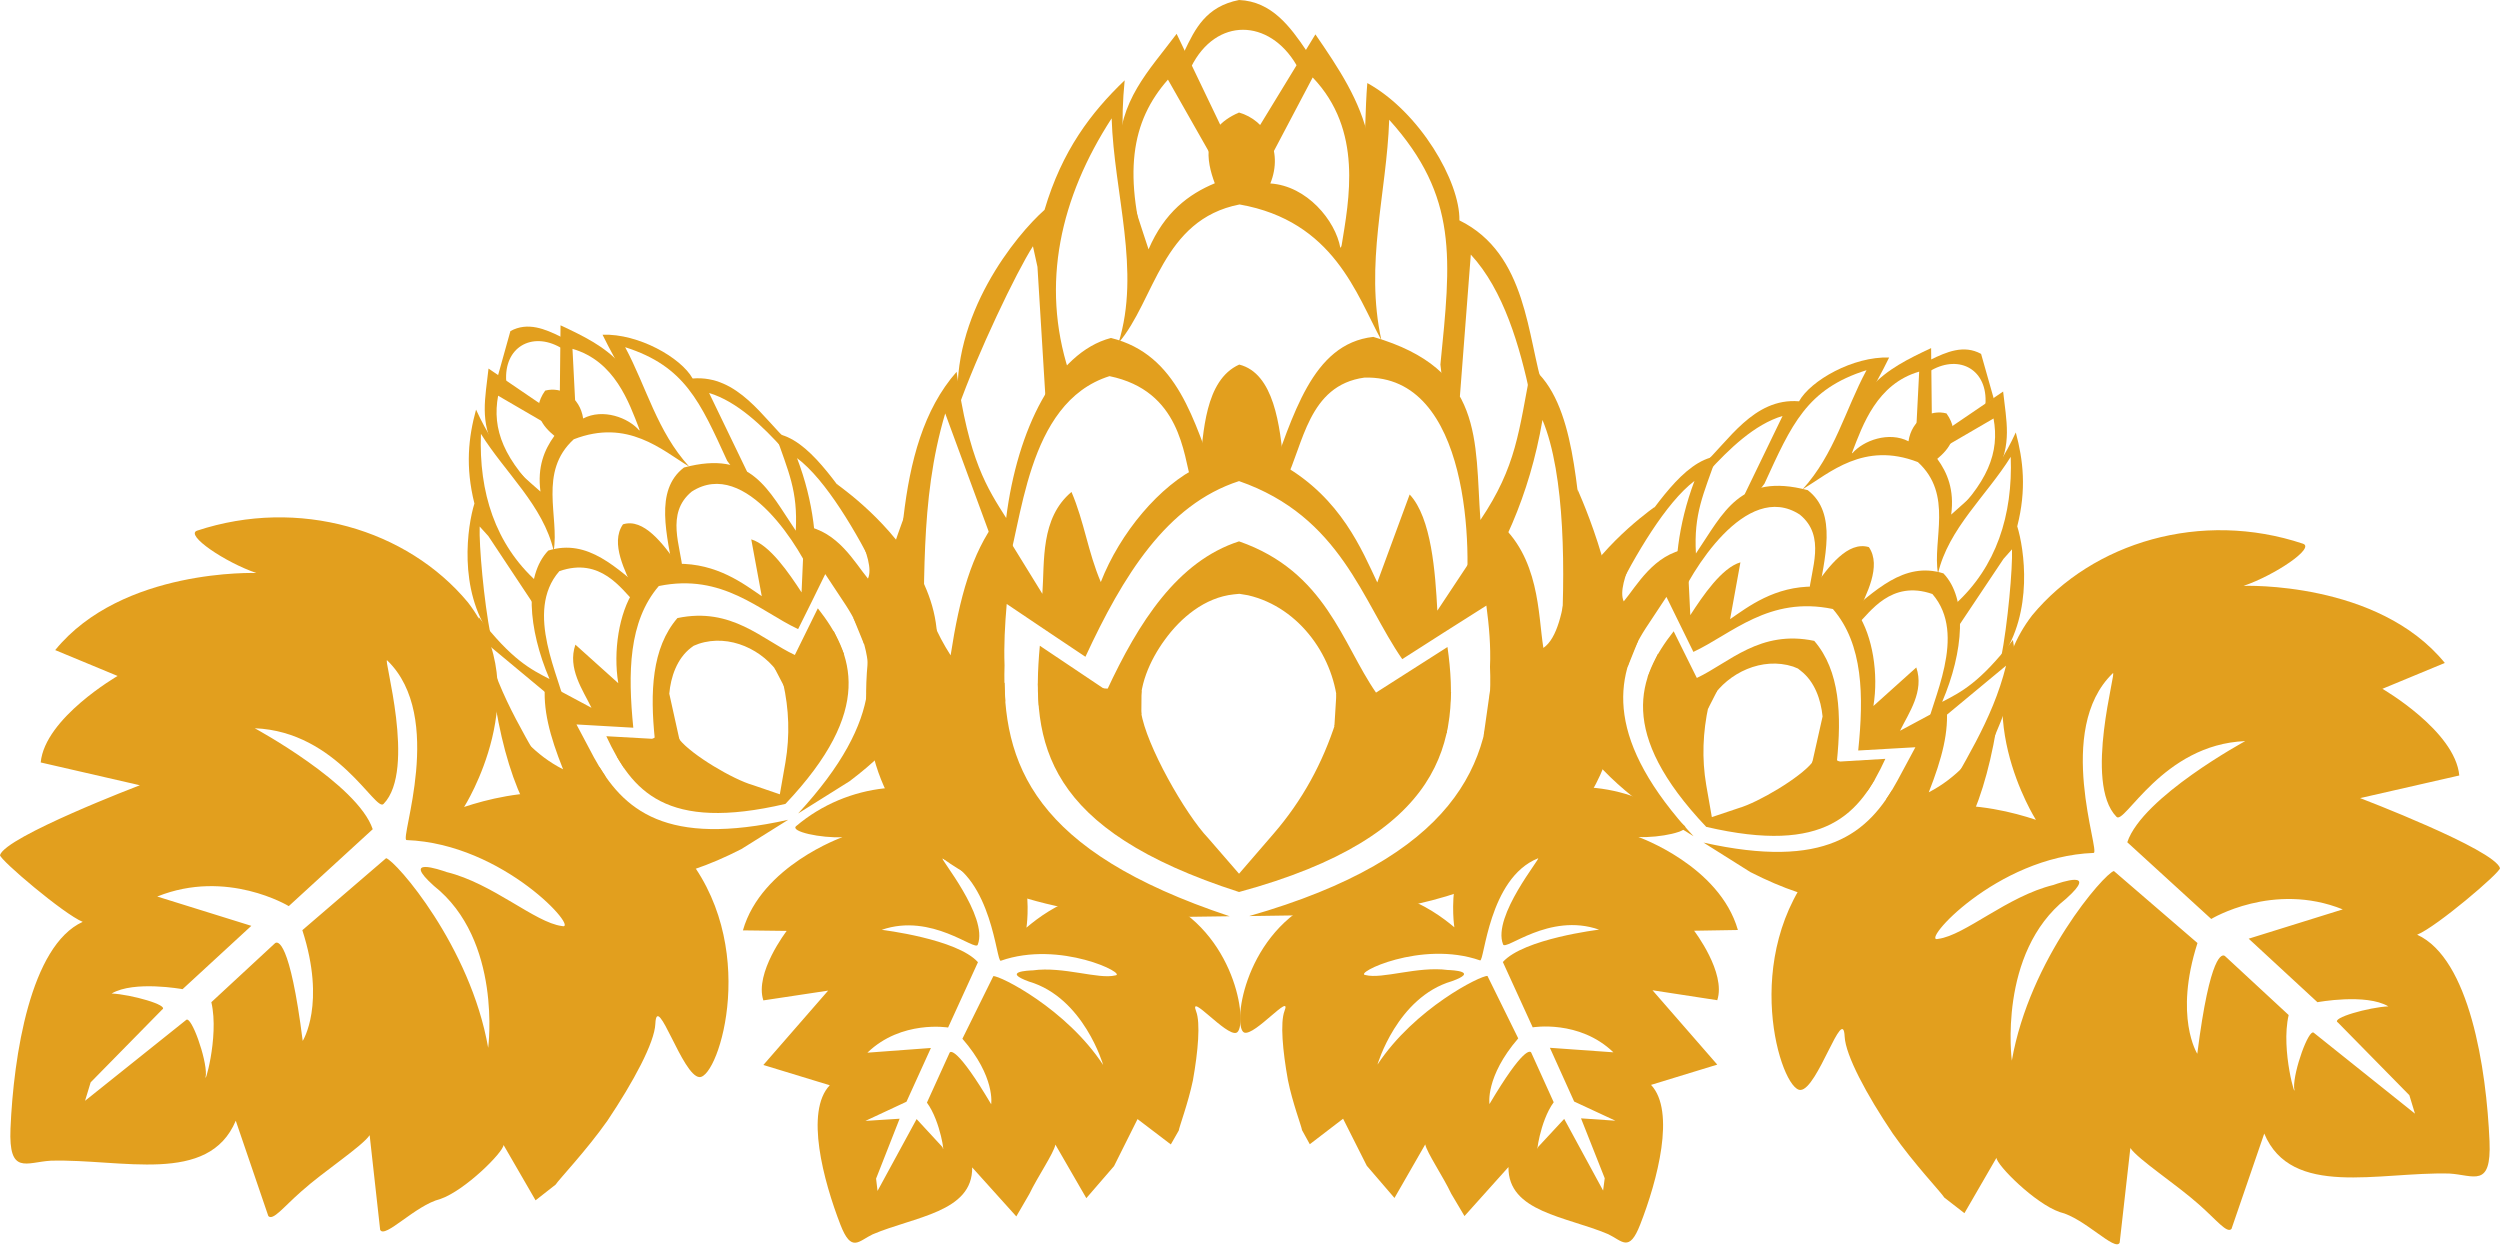
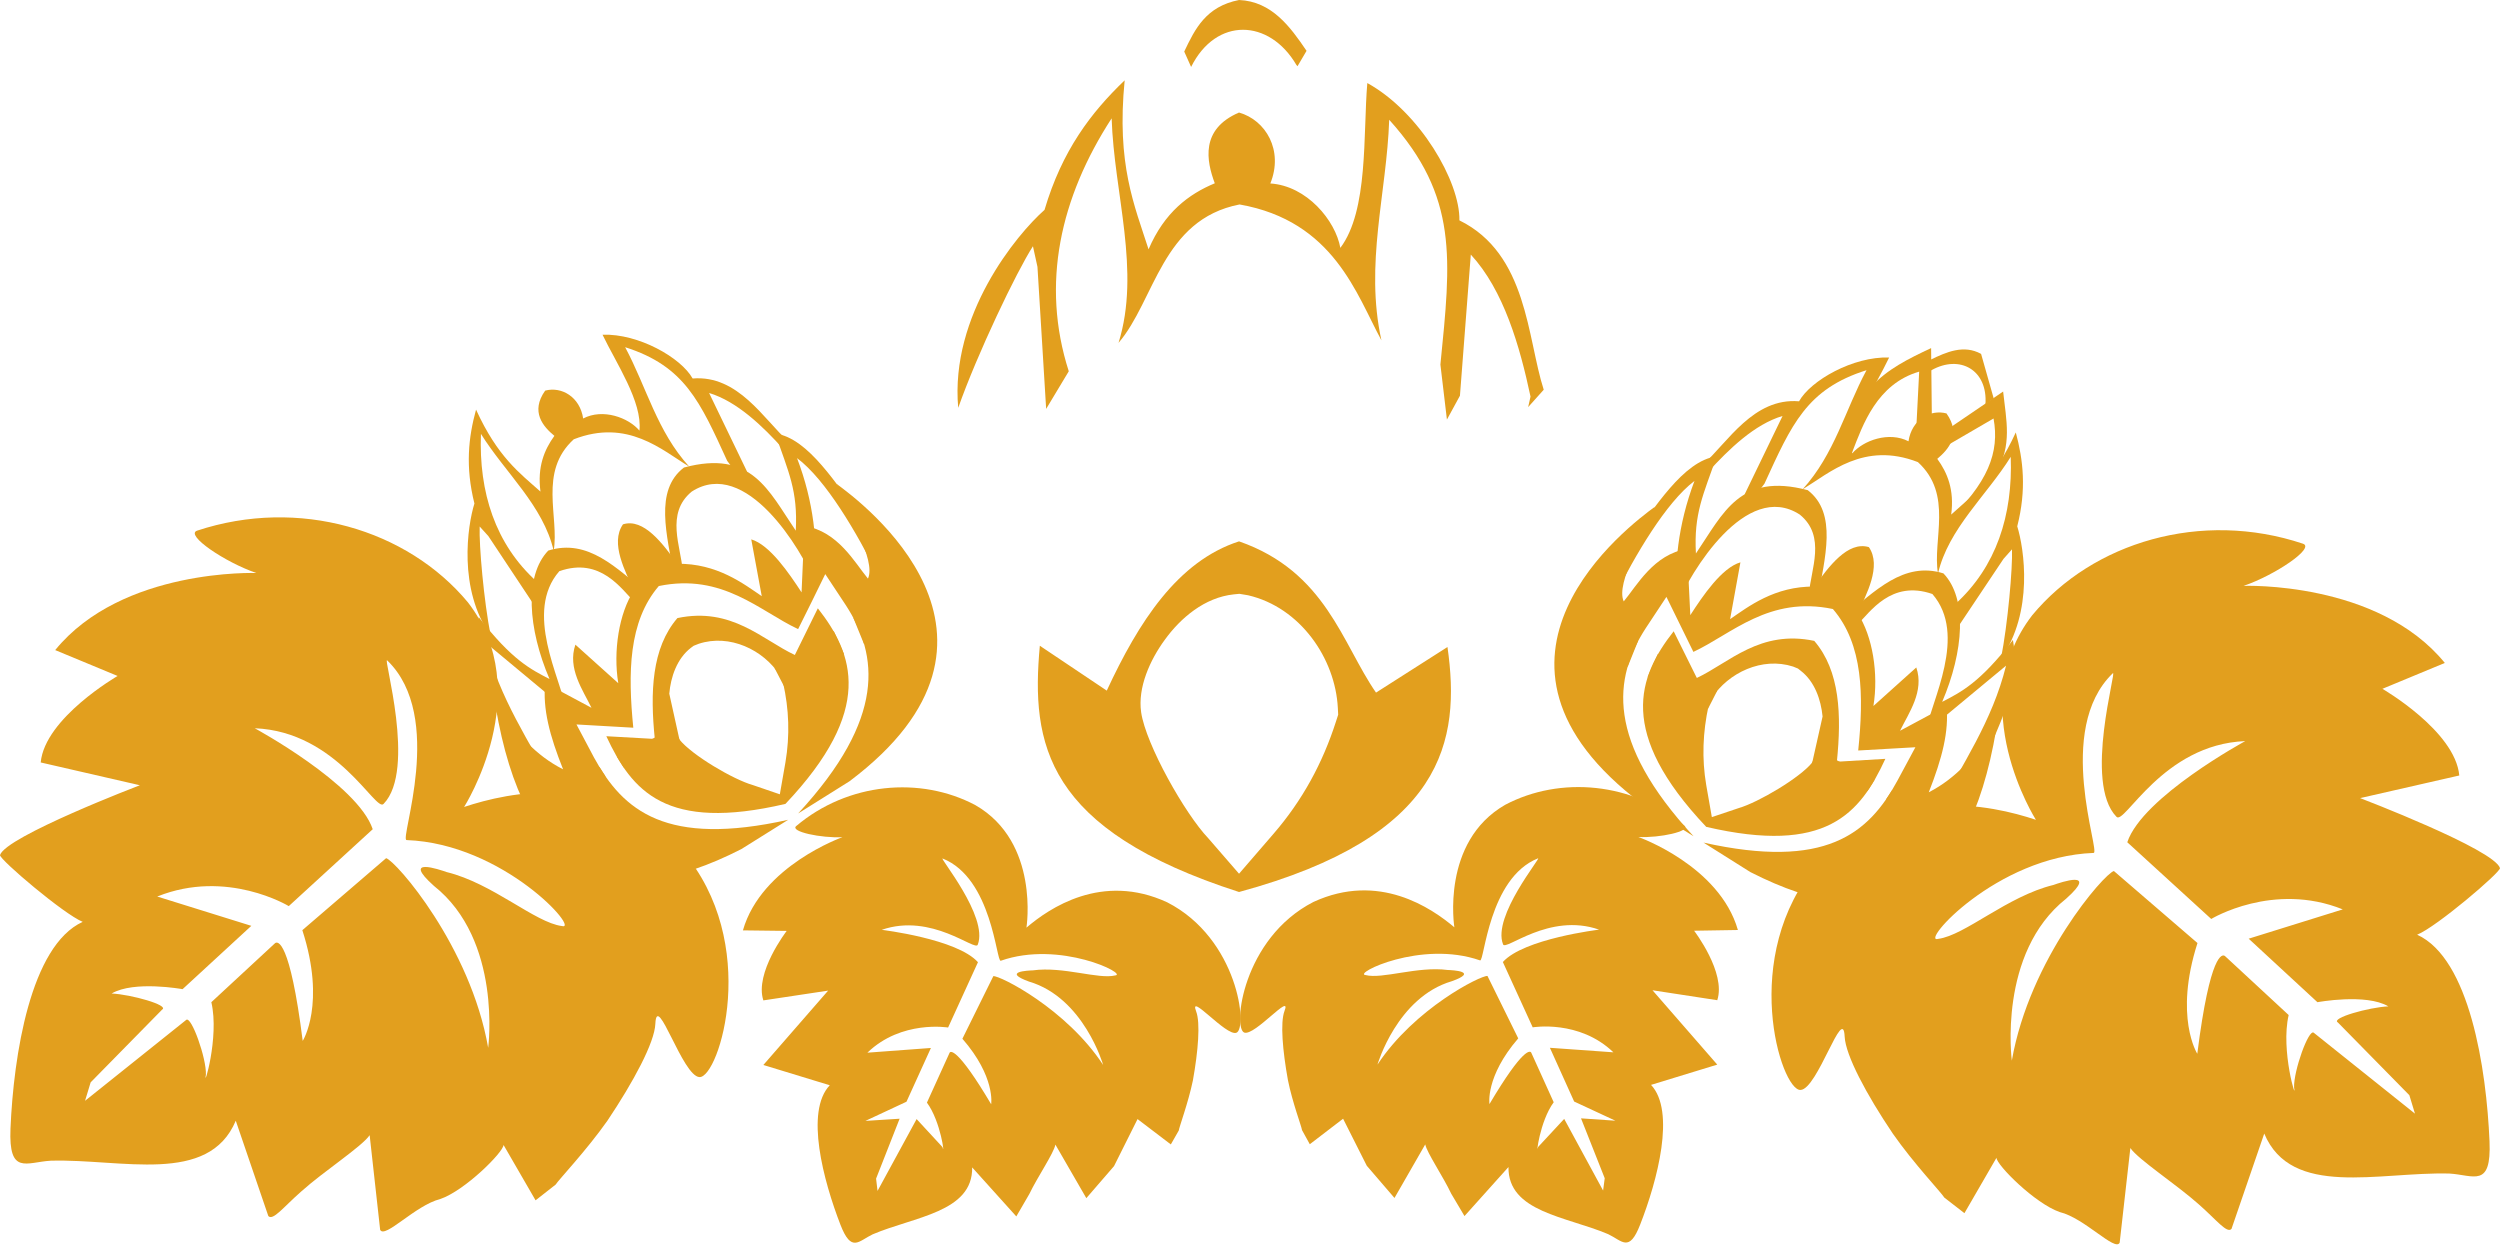
<svg xmlns="http://www.w3.org/2000/svg" width="360" height="180" viewBox="0 0 360 180" fill="none">
  <path fill-rule="evenodd" clip-rule="evenodd" d="M279.1 135.197C282.957 134.702 289.054 129.048 295.698 127.433C296.714 127.068 302.263 125.166 297.521 129.413C287.646 137.23 289.704 152.732 289.704 152.732C292.258 138.089 302.993 125.818 304.399 125.427L316.437 135.797C313.024 146.427 316.41 151.742 316.41 151.742C318.26 137.099 320.033 137.36 320.397 137.673L329.569 146.166C328.37 151.273 330.793 158.985 330.35 156.614C330.246 154.269 332.46 148.069 333.189 148.72L347.755 160.366L346.947 157.709L336.655 147.235C335.561 146.609 341.136 145.046 343.924 144.916C340.694 143.014 333.711 144.317 333.711 144.317L323.811 135.171L337.359 130.951C327.327 126.912 318.417 132.331 318.417 132.331L306.328 121.284C308.517 114.745 323.316 106.719 323.316 106.719C311.383 107.188 305.885 118.939 304.765 117.61C299.997 112.712 304.92 96.246 304.243 96.949C295.801 105.078 302.523 122.795 301.481 122.821C287.411 123.343 276.339 135.979 279.1 135.197ZM293.17 118.053C293.17 118.053 282.644 101.509 292.649 88.585C301.352 78.085 316.984 73.396 331.627 78.294C333.425 78.893 327.588 82.827 323.081 84.365C323.081 84.365 342.413 83.635 352.054 95.464L343.064 99.19C343.064 99.19 353.538 105.234 354.138 111.67L339.86 114.927C339.86 114.927 359.166 122.3 360 125.01C360.026 125.661 350.856 133.478 348.068 134.598C355.624 138.037 358.047 153.879 358.49 164.353C358.776 171.153 356.223 169.199 352.705 168.99C342.492 168.73 329.959 172.56 326.051 163.232L321.335 176.963C320.684 177.667 319.198 175.686 316.619 173.42C313.336 170.502 307.917 166.984 306.771 165.317L305.233 178.943C304.607 180.298 300.179 175.4 296.61 174.54C293.04 173.315 287.517 167.766 287.491 166.724L282.879 174.696L279.986 172.456C279.595 171.778 275.556 167.531 272.56 163.232C268.782 157.63 265.761 151.977 265.63 149.267C265.422 144.525 261.722 156.875 259.273 156.953C256.459 157.083 250.336 137.646 261.774 124.333C272.535 112.738 286.76 115.917 293.17 118.053Z" fill="#E29F1E" />
  <path fill-rule="evenodd" clip-rule="evenodd" d="M196.636 140.408C199.033 141.033 204.14 139.105 208.465 139.678C209.195 139.704 212.999 139.887 209.064 141.294C201.17 143.613 198.355 153.305 198.355 153.305C203.696 145.202 213.258 140.434 214.196 140.538L218.626 149.527C213.858 155.051 214.484 158.985 214.484 158.985C219.382 150.726 220.371 151.299 220.501 151.585L223.733 158.724C221.701 161.486 221.154 166.671 221.493 165.16L225.244 161.121L230.846 171.439L231.08 169.667L227.667 161.043L232.618 161.382L226.677 158.62L223.186 150.882L232.33 151.533C227.406 146.791 220.71 147.938 220.71 147.938L216.411 138.532C219.408 135.171 230.272 133.868 230.272 133.868C223.055 131.341 216.751 137.021 216.438 135.979C214.849 131.94 222.065 123.342 221.466 123.603C214.353 126.443 213.754 138.532 213.129 138.298C204.635 135.327 194.786 140.226 196.636 140.408ZM209.428 133.53C209.428 133.53 207.448 121.232 216.75 115.89C224.644 111.722 235.145 112.608 242.57 118.913C243.482 119.694 239.001 120.685 235.927 120.528C235.927 120.528 247.599 124.645 250.257 133.92L243.951 134.025C243.951 134.025 248.589 140.069 247.286 144.029L237.959 142.597L247.286 153.305L237.75 156.223C241.32 160.027 238.662 170.006 236.186 176.337C234.597 180.428 233.607 178.682 231.575 177.718C225.556 175.165 217.141 174.54 217.219 168.052L210.887 175.113L208.985 171.908C207.787 169.381 205.494 166.02 205.234 164.795L200.805 172.507L196.818 167.87L193.405 161.095L188.611 164.769L187.49 162.737C187.438 162.242 186.11 158.777 185.459 155.52C184.703 151.325 184.338 147.26 184.964 145.593C186.084 142.753 180.69 149.214 179.179 148.693C177.485 148.094 178.919 135.119 189.133 129.882C198.565 125.531 206.145 130.768 209.428 133.53Z" fill="#E29F1E" />
  <path fill-rule="evenodd" clip-rule="evenodd" d="M160.601 140.46C158.178 141.06 153.098 139.132 148.747 139.731C148.043 139.757 144.239 139.913 148.173 141.346C156.068 143.665 158.856 153.357 158.856 153.357C153.541 145.254 143.978 140.46 143.04 140.565L138.585 149.579C143.379 155.077 142.728 159.011 142.728 159.011C137.83 150.752 136.839 151.325 136.735 151.612L133.478 158.777C135.51 161.539 136.084 166.697 135.72 165.186L131.993 161.148L126.365 171.492L126.156 169.72L129.544 161.096L124.62 161.408L130.534 158.647L134.052 150.908L124.906 151.586C129.804 146.844 136.526 147.964 136.526 147.964L140.826 138.558C137.83 135.197 126.964 133.895 126.964 133.895C134.181 131.393 140.461 137.073 140.799 136.031C142.363 131.992 135.146 123.368 135.745 123.629C142.884 126.469 143.457 138.558 144.108 138.35C152.602 135.354 162.451 140.278 160.601 140.46ZM147.808 133.582C147.808 133.582 149.763 121.284 140.461 115.943C132.566 111.748 122.092 112.66 114.64 118.965C113.755 119.747 118.236 120.711 121.311 120.555C121.311 120.555 109.638 124.671 106.98 133.973L113.286 134.051C113.286 134.051 108.622 140.096 109.924 144.056L119.252 142.649L109.924 153.357L119.486 156.276C115.891 160.053 118.575 170.033 121.024 176.364C122.614 180.454 123.629 178.709 125.662 177.745C131.654 175.191 140.096 174.566 139.992 168.105L146.349 175.165L148.225 171.934C149.424 169.433 151.743 166.072 151.977 164.822L156.432 172.534L160.419 167.922L163.806 161.148L168.6 164.796L169.746 162.789C169.798 162.294 171.102 158.829 171.779 155.572C172.535 151.351 172.872 147.287 172.247 145.645C171.127 142.779 176.547 149.241 178.032 148.72C179.725 148.147 178.319 135.171 168.079 129.934C158.674 125.583 151.065 130.794 147.808 133.582Z" fill="#E29F1E" />
  <path fill-rule="evenodd" clip-rule="evenodd" d="M80.901 133.347C77.045 132.852 70.947 127.198 64.329 125.582C63.287 125.218 57.737 123.315 62.479 127.562C72.354 135.379 70.296 150.881 70.296 150.881C67.742 136.239 57.009 123.967 55.602 123.576L43.537 133.946C46.977 144.576 43.59 149.891 43.59 149.891C41.74 135.249 39.969 135.509 39.604 135.822L30.433 144.316C31.631 149.422 29.207 157.135 29.65 154.764C29.754 152.419 27.54 146.218 26.811 146.869L12.246 158.515L13.054 155.858L23.345 145.384C24.439 144.759 18.863 143.195 16.076 143.065C19.306 141.163 26.29 142.44 26.29 142.44L36.191 133.321L22.642 129.1C32.673 125.061 41.583 130.481 41.583 130.481L53.673 119.407C51.484 112.894 36.685 104.869 36.685 104.869C48.618 105.338 54.116 117.062 55.237 115.76C60.005 110.861 55.08 94.395 55.757 95.098C64.199 103.227 57.477 120.944 58.546 120.97C72.589 121.492 83.663 134.128 80.901 133.347ZM66.83 116.203C66.83 116.203 77.382 99.658 67.377 86.735C58.649 76.235 43.017 71.571 28.374 76.417C26.602 77.042 32.412 80.977 36.919 82.514C36.919 82.514 17.588 81.784 7.948 93.613L16.936 97.339C16.936 97.339 6.462 103.384 5.862 109.793L20.14 113.076C20.14 113.076 0.834 120.45 5.52401e-05 123.133C-0.026 123.811 9.172 131.627 11.908 132.747C4.378 136.187 1.954 152.028 1.511 162.502C1.225 169.276 3.778 167.348 7.322 167.14C17.509 166.853 30.042 170.709 33.95 161.382L38.639 175.112C39.317 175.816 40.801 173.836 43.381 171.569C46.664 168.625 52.084 165.133 53.23 163.466L54.742 177.093C55.393 178.447 59.822 173.549 63.392 172.663C66.961 171.439 72.485 165.915 72.511 164.873L77.122 172.846L80.014 170.579C80.405 169.927 84.444 165.681 87.467 161.382C91.219 155.78 94.267 150.126 94.371 147.416C94.579 142.674 98.279 154.998 100.728 155.102C103.542 155.207 109.665 135.796 98.227 122.482C87.466 110.888 73.266 114.066 66.83 116.203Z" fill="#E29F1E" />
  <path fill-rule="evenodd" clip-rule="evenodd" d="M170.53 7.426C172.094 4.143 173.656 0.938 178.424 5.72205e-06C183.14 0.208 185.798 3.856 188.143 7.321L186.84 9.536L186.683 9.354C182.775 2.684 175.116 2.423 171.52 9.64L170.53 7.426Z" fill="#E29F1E" />
-   <path fill-rule="evenodd" clip-rule="evenodd" d="M161.123 22.199C161.123 14.435 165.344 10.318 169.434 4.872L176.182 18.942L178.865 22.251L189.418 4.951C192.805 9.875 195.88 14.486 197.078 20.062C198.146 24.987 197.468 30.849 197.859 35.982L193.17 35.487C194.264 28.739 196.297 18.76 189.028 11.152L179.387 29.442L175.817 24.908L168.184 11.464C162.921 17.431 161.514 25.039 165.578 38.327L163.259 37.832L161.123 22.199Z" fill="#E29F1E" />
  <path fill-rule="evenodd" clip-rule="evenodd" d="M137.983 58.727C136.784 45.387 146.398 33.766 150.411 30.223C152.938 21.677 157.107 16.205 161.953 11.567C160.755 23.683 163.36 29.571 165.392 35.903C167.685 30.561 171.177 27.956 174.929 26.393C173.73 23.188 172.818 18.602 178.42 16.205C182.276 17.299 184.855 21.651 182.927 26.419C188.19 26.757 192.307 31.76 193.01 35.694C197.075 30.301 196.268 19.358 196.893 11.958C204.449 16.127 210.259 26.158 210.155 31.734C219.977 36.554 219.9 48.669 222.297 56.121L220.055 58.622L220.395 57.111C218.857 49.868 216.538 41.791 211.796 36.658L210.232 56.981L208.357 60.42L207.418 52.499C208.929 37.31 210.051 28.347 200.046 17.247C199.681 27.852 196.502 38.013 198.925 49.008C195.329 42.39 192.073 31.838 178.498 29.441C167.295 31.63 166.305 43.276 161.068 49.373C164.299 39.003 160.416 27.826 160.077 17.039C152.677 28.451 149.864 40.879 153.903 53.464L150.646 58.883L149.395 38.43L148.744 35.46C146.373 39.133 140.744 50.91 137.983 58.727Z" fill="#E29F1E" />
-   <path fill-rule="evenodd" clip-rule="evenodd" d="M182.722 69.173C186.239 60.002 188.845 49.502 197.756 48.511C213.805 53.201 212.347 63.363 213.181 74.879C218.392 67.115 218.677 62.242 220.501 52.837C226.989 57.943 226.911 71.127 228.266 79.465L224.722 93.821C225.452 82.591 225.4 68.313 222.117 60.471C220.241 71.413 216.177 80.116 210.914 87.567C212.086 79.465 211.696 53.931 196.48 54.374C188.377 55.468 187.673 64.118 185.145 69.121L182.722 69.173ZM214.561 99.474L224.436 94.941L221.597 106.405L213.649 105.91L214.561 99.474ZM192.44 99.891L208.96 99.657L208.334 105.571L192.154 104.555L192.44 99.891ZM149.45 98.432L149.581 101.585L154.792 102.236L164.354 102.836L164.381 99.526L149.45 98.432ZM137.752 53.54C139.472 66.255 142.181 70.319 144.89 74.592C146.48 61.852 151.951 50.778 159.976 48.668C169.642 51.039 171.936 60.679 175.218 69.303L171.546 69.381C170.399 65.447 170.008 56.276 159.769 54.165C147.627 57.995 147.236 75.713 144.683 82.826L136.111 59.533C132.307 72.325 133.323 84.623 132.802 98.12L144.656 98.328L144.761 101.012L128.372 99.058C130.04 83.347 128.19 64.405 137.752 53.54Z" fill="#E29F1E" />
-   <path fill-rule="evenodd" clip-rule="evenodd" d="M130.558 73.473C131.991 82.019 132.799 88.011 136.89 94.369C138.193 85.901 139.913 79.752 143.535 74.854C145.723 78.397 147.911 81.967 150.099 85.51C150.438 80.846 149.788 74.619 154.295 70.841C156.145 75.166 156.666 79.492 158.516 83.817C161.278 76.73 167.009 69.877 172.767 67.142C173.315 62.374 173.471 54.74 178.448 52.499C183.45 53.749 184.336 61.279 184.857 67.037C193.117 71.805 196.113 79.205 198.327 83.869L202.991 71.206C206.144 74.567 206.69 82.514 206.977 87.933C209.843 83.634 212.684 79.309 215.524 75.01C221.751 80.169 221.464 88.48 222.246 93.3C226.232 90.591 225.71 77.433 227.169 70.477C230.035 77.095 251.114 126.156 194.263 131.705L179.88 131.914C209.426 123.472 215.185 109.897 214.559 96.036C214.69 93.092 214.429 90.148 214.038 87.204C209.999 89.757 205.935 92.336 201.923 94.916C196.19 86.656 193.116 74.385 178.421 69.278C167.973 72.665 161.695 82.957 156.301 94.577C152.523 92.05 148.745 89.523 144.967 86.969C144.707 89.992 144.55 92.936 144.654 95.802C144.237 110.08 148.823 122.56 177.066 131.94L163.961 132.122C129.126 129.595 116.046 111.33 130.558 73.473Z" fill="#E29F1E" />
  <path fill-rule="evenodd" clip-rule="evenodd" d="M173.993 120.71L178.421 125.817L183.371 120.085C187.54 115.265 190.459 109.898 192.387 103.879L192.699 102.915L192.647 101.925C192.282 94.838 187.254 87.465 179.724 85.719L178.473 85.51L177.666 85.589C173.471 86.032 170.006 88.976 167.713 92.154C165.603 95.047 163.805 99.007 164.326 102.576C165.004 107.214 170.658 117.219 173.993 120.71ZM178.421 128.449C150.517 119.46 148.433 107.162 149.736 92.988C152.966 95.151 156.17 97.287 159.375 99.45C163.961 89.575 169.563 80.821 178.421 77.955C190.927 82.306 193.273 92.702 198.145 99.737C201.559 97.548 204.997 95.359 208.436 93.171C210.364 106.641 207.993 120.424 178.421 128.449Z" fill="#E29F1E" />
-   <path fill-rule="evenodd" clip-rule="evenodd" d="M71.7 54.114L73.498 47.679C75.999 46.298 78.527 47.392 80.794 48.512V50.049L80.663 50.023C76.598 47.731 72.534 49.971 72.899 54.948L71.7 54.114Z" fill="#E29F1E" />
-   <path fill-rule="evenodd" clip-rule="evenodd" d="M71.389 64.901C68.992 60.785 69.904 57.267 70.347 53.072L78.191 58.414L80.587 59.326L80.717 46.845C84 48.383 87.023 49.842 89.368 52.421C91.426 54.714 92.885 58.023 94.657 60.628L92.078 61.827C90.567 57.919 88.534 52.004 82.437 50.233L83.088 62.999L79.832 61.697L71.729 56.981C70.843 61.801 72.458 66.256 78.659 72.04L77.304 72.483L71.389 64.901Z" fill="#E29F1E" />
  <path fill-rule="evenodd" clip-rule="evenodd" d="M70.662 91.554C65.92 84.858 67.327 75.66 68.317 72.507C66.988 67.192 67.457 62.972 68.551 58.985C71.652 65.786 74.805 68.105 77.827 70.788C77.358 67.245 78.374 64.769 79.833 62.763C78.218 61.434 76.341 59.298 78.504 56.249C80.849 55.624 83.507 57.135 83.975 60.262C86.816 58.777 90.49 60.132 92.079 62.008C92.522 57.865 88.718 52.289 86.764 48.199C91.949 48.016 98.072 51.508 99.739 54.504C106.305 53.957 110.004 60.418 113.548 63.597L113.157 65.629L112.844 64.717C109.848 61.382 106.148 57.813 102.11 56.588L107.556 67.87L107.633 70.267L104.715 66.359C100.807 57.839 98.619 52.732 90.021 49.996C93.096 55.728 94.607 62.112 99.245 67.193C95.336 64.822 90.385 60.236 82.621 63.258C77.488 67.948 80.563 74.436 79.729 79.308C78.218 72.794 72.746 68.078 69.255 62.477C68.942 70.866 71.313 78.344 77.28 83.737L77.253 87.645L70.323 77.198L69.073 75.817C68.969 78.526 69.672 86.525 70.662 91.554Z" fill="#E29F1E" />
  <path fill-rule="evenodd" clip-rule="evenodd" d="M97.056 82.983L98.307 82.201C98.072 78.736 95.779 73.942 99.609 70.789C107.4 65.761 115.451 79.178 117.327 83.868C117.77 78.241 117.197 72.326 114.774 65.969C118.917 69.069 123.345 76.651 126.42 82.826L123.841 74.098C120.558 70.112 116.52 63.077 111.621 62.425C113.549 67.975 114.903 70.659 114.591 76.417C110.63 70.581 108.234 64.718 98.49 67.324C94.165 70.633 96.066 77.042 97.056 82.983ZM122.902 89.028L126.628 83.504L128.687 90.46L124.413 92.727L122.902 89.028ZM111.543 96.218L120.063 90.877L121.547 94.212L112.872 98.772L111.543 96.218ZM88.849 108.985L89.891 110.627L92.783 109.298L97.916 106.614L96.926 104.869L88.849 108.985ZM68.943 88.871C73.737 95.072 76.421 96.375 79.131 97.782C76.03 90.539 75.457 82.93 78.949 79.283C84.707 77.485 88.849 81.888 93.227 85.432L91.325 86.63C89.527 84.911 86.504 80.143 80.538 82.253C75.431 88.115 80.694 97.625 81.554 102.211L69.934 92.545C71.914 100.57 76.212 106.745 80.12 114.066L86.321 110.444L87.208 111.825L78.114 115.968C74.128 107.109 67.327 97.651 68.943 88.871Z" fill="#E29F1E" />
  <path fill-rule="evenodd" clip-rule="evenodd" d="M71.366 101.715C74.753 105.806 76.994 108.698 81.085 110.782C79.13 105.884 78.14 102.08 78.505 98.354L85.175 101.924C83.924 99.344 81.684 96.244 82.857 92.831L89.031 98.38C88.275 93.769 89.136 88.297 91.272 85.04C90.1 82.357 87.807 78.24 89.709 75.504C92.679 74.566 95.467 78.292 97.525 81.184C103.257 81.106 107.087 84.076 109.693 85.848L108.181 77.667C110.865 78.474 113.601 82.513 115.425 85.301C115.555 82.096 115.712 78.917 115.868 75.739C120.688 76.52 123.085 81.028 124.987 83.321C126.212 80.611 121.887 73.811 120.48 69.694C124.023 72.273 150.052 91.658 122.329 112.502L114.929 117.14C127.644 103.383 126.446 94.342 121.835 87.203L118.837 82.669C117.535 85.327 116.258 87.959 114.929 90.59C109.405 88.011 104.065 82.487 94.868 84.389C90.49 89.496 90.412 96.921 91.194 104.79C88.484 104.633 85.748 104.477 83.012 104.321L85.54 109.089C89.735 116.801 95.962 121.96 113.497 118.051L106.749 122.272C87.911 131.913 75.509 126.337 71.366 101.715Z" fill="#E29F1E" />
  <path fill-rule="evenodd" clip-rule="evenodd" d="M108.413 113.051L112.296 114.38L113.104 109.768C113.755 105.912 113.625 102.134 112.765 98.33L112.634 97.731L112.296 97.236C109.925 93.562 105.053 91.243 100.623 92.703L99.894 92.989L99.502 93.276C97.47 94.839 96.585 97.497 96.377 99.894L97.836 106.486C99.608 108.726 105.625 112.27 108.413 113.051ZM113.104 115.761C95.855 119.799 91.009 113.937 87.31 106.016L94.291 106.407C93.614 99.711 93.822 93.328 97.548 89.003C105.365 87.361 109.769 92.129 114.458 94.318L117.767 87.596C122.926 94.162 125.949 102.186 113.104 115.761Z" fill="#E29F1E" />
  <path fill-rule="evenodd" clip-rule="evenodd" d="M287.1 57.397L285.277 50.961C282.776 49.58 280.275 50.7 278.008 51.795V53.358L278.138 53.306C282.228 51.013 286.267 53.28 285.902 58.23L287.1 57.397Z" fill="#E29F1E" />
  <path fill-rule="evenodd" clip-rule="evenodd" d="M287.409 68.183C289.806 64.067 288.894 60.549 288.451 56.381L280.634 61.696L278.212 62.608L278.081 50.127C274.798 51.665 271.776 53.15 269.457 55.703C267.372 57.996 265.913 61.305 264.142 63.91L266.722 65.109C268.233 61.201 270.266 55.286 276.362 53.515L275.711 66.281L278.968 64.978L287.071 60.263C287.956 65.083 286.341 69.564 280.14 75.323L281.469 75.791L287.409 68.183Z" fill="#E29F1E" />
  <path fill-rule="evenodd" clip-rule="evenodd" d="M288.138 94.839C292.88 88.117 291.473 78.971 290.483 75.792C291.838 70.477 291.343 66.257 290.274 62.27C287.148 69.07 283.97 71.389 280.973 74.099C281.442 70.529 280.426 68.08 278.967 66.074C280.582 64.719 282.458 62.583 280.295 59.534C277.976 58.909 275.292 60.394 274.823 63.547C272.009 62.088 268.31 63.416 266.721 65.292C266.278 61.15 270.082 55.6 272.036 51.483C266.851 51.301 260.728 54.792 259.061 57.788C252.495 57.241 248.794 63.703 245.251 66.882L245.643 68.914L245.929 68.002C248.977 64.667 252.651 61.098 256.689 59.899L251.244 71.155L251.14 73.552L254.084 69.644C257.992 61.124 260.155 56.017 268.779 53.307C265.705 59.013 264.193 65.397 259.556 70.478C263.464 68.106 268.388 63.521 276.178 66.543C281.311 71.233 278.236 77.721 279.07 82.593C280.581 76.105 286.053 71.389 289.544 65.787C289.857 74.151 287.487 81.629 281.52 87.022V90.93L288.502 80.482L289.727 79.102C289.831 81.785 289.128 89.81 288.138 94.839Z" fill="#E29F1E" />
  <path fill-rule="evenodd" clip-rule="evenodd" d="M261.747 86.268L260.496 85.486C260.731 82.047 263.024 77.227 259.168 74.1C251.43 69.072 243.353 82.49 241.477 87.153C241.034 81.526 241.606 75.637 244.003 69.254C239.887 72.38 235.457 79.937 232.383 86.112L234.963 77.383C238.246 73.397 242.284 66.362 247.208 65.71C245.254 71.286 243.899 73.944 244.212 79.702C248.172 73.866 250.544 68.003 260.314 70.583C264.639 73.918 262.763 80.327 261.747 86.268ZM235.875 92.312L232.174 86.789L230.117 93.772L234.389 96.012L235.875 92.312ZM247.26 99.504L238.74 94.162L237.256 97.498L245.957 102.057L247.26 99.504ZM269.954 112.27L268.912 113.912L266.02 112.583L260.887 109.899L261.903 108.154L269.954 112.27ZM289.86 92.156C285.066 98.357 282.383 99.66 279.673 101.067C282.774 93.824 283.347 86.216 279.855 82.568C274.123 80.77 269.955 85.174 265.577 88.717L267.479 89.915C269.277 88.196 272.3 83.454 278.266 85.538C283.373 91.427 278.11 100.937 277.25 105.496L288.87 95.856C286.89 103.855 282.591 110.03 278.682 117.351L272.482 113.756L271.596 115.11L280.689 119.253C284.675 110.395 291.475 100.937 289.86 92.156Z" fill="#E29F1E" />
  <path fill-rule="evenodd" clip-rule="evenodd" d="M287.463 104.998C284.076 109.063 281.809 111.981 277.744 114.091C279.673 109.167 280.663 105.363 280.298 101.637L273.602 105.232C274.879 102.627 277.119 99.552 275.947 96.113L269.772 101.663C270.527 97.051 269.667 91.606 267.505 88.323C268.729 85.639 270.996 81.522 269.12 78.787C266.098 77.875 263.337 81.575 261.278 84.467C255.546 84.389 251.716 87.385 249.136 89.156L250.621 80.975C247.937 81.757 245.202 85.796 243.404 88.583C243.248 85.405 243.092 82.226 242.936 79.047C238.142 79.803 235.719 84.31 233.817 86.603C232.592 83.919 236.916 77.093 238.297 72.977C234.78 75.556 208.726 94.941 236.474 115.784L243.873 120.422C231.159 106.665 232.357 97.624 236.969 90.485L239.965 85.952C241.268 88.609 242.571 91.241 243.848 93.873C249.371 91.293 254.739 85.769 263.936 87.698C268.313 92.778 268.391 100.204 267.583 108.072C270.345 107.916 273.08 107.76 275.816 107.603L273.237 112.397C269.068 120.11 262.841 125.242 245.306 121.334L252.055 125.581C270.892 135.195 283.294 129.646 287.463 104.998Z" fill="#E29F1E" />
  <path fill-rule="evenodd" clip-rule="evenodd" d="M250.388 116.36L246.505 117.663L245.698 113.051C245.047 109.221 245.203 105.443 246.037 101.613L246.167 101.014L246.505 100.518C248.876 96.871 253.749 94.552 258.204 95.985L258.908 96.272L259.298 96.584C261.331 98.147 262.216 100.779 262.451 103.176L260.966 109.794C259.194 112.009 253.176 115.552 250.388 116.36ZM245.698 119.069C262.947 123.082 267.819 117.22 271.492 109.273L264.509 109.69C265.187 102.994 264.978 96.611 261.252 92.285C253.436 90.644 249.033 95.412 244.343 97.626L241.008 90.904C235.875 97.444 232.853 105.495 245.698 119.069Z" fill="#E29F1E" />
</svg>